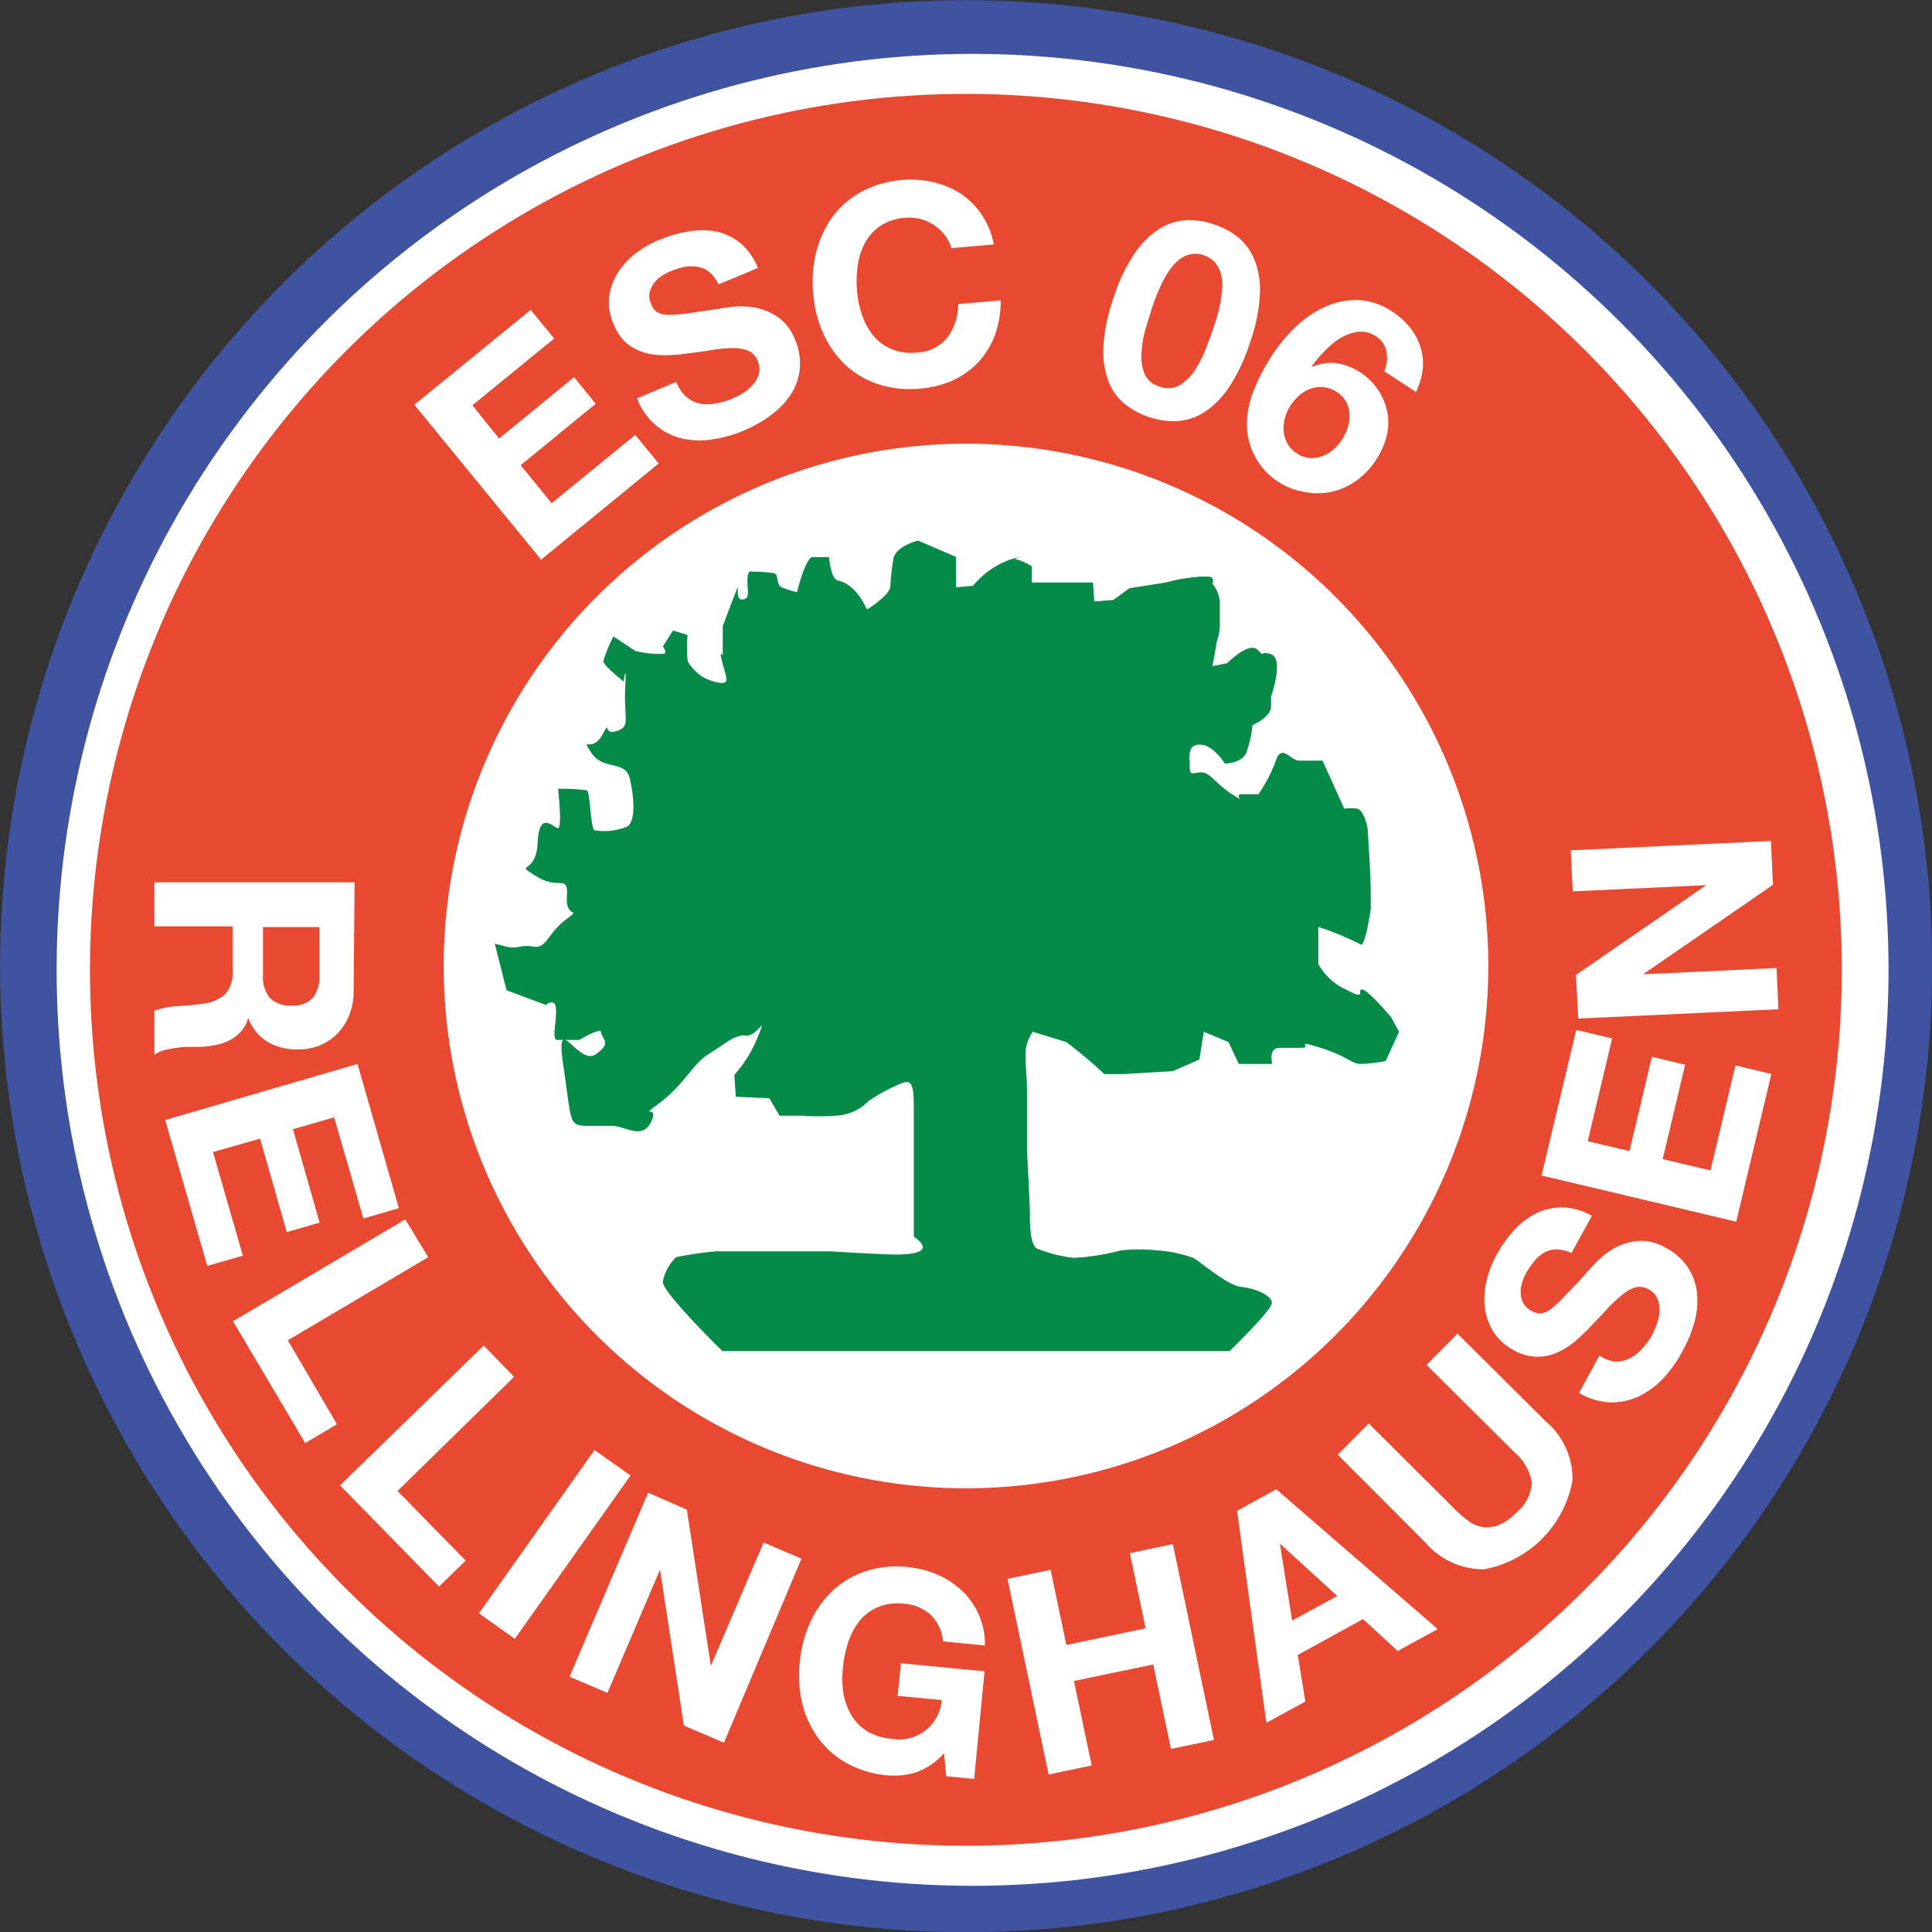
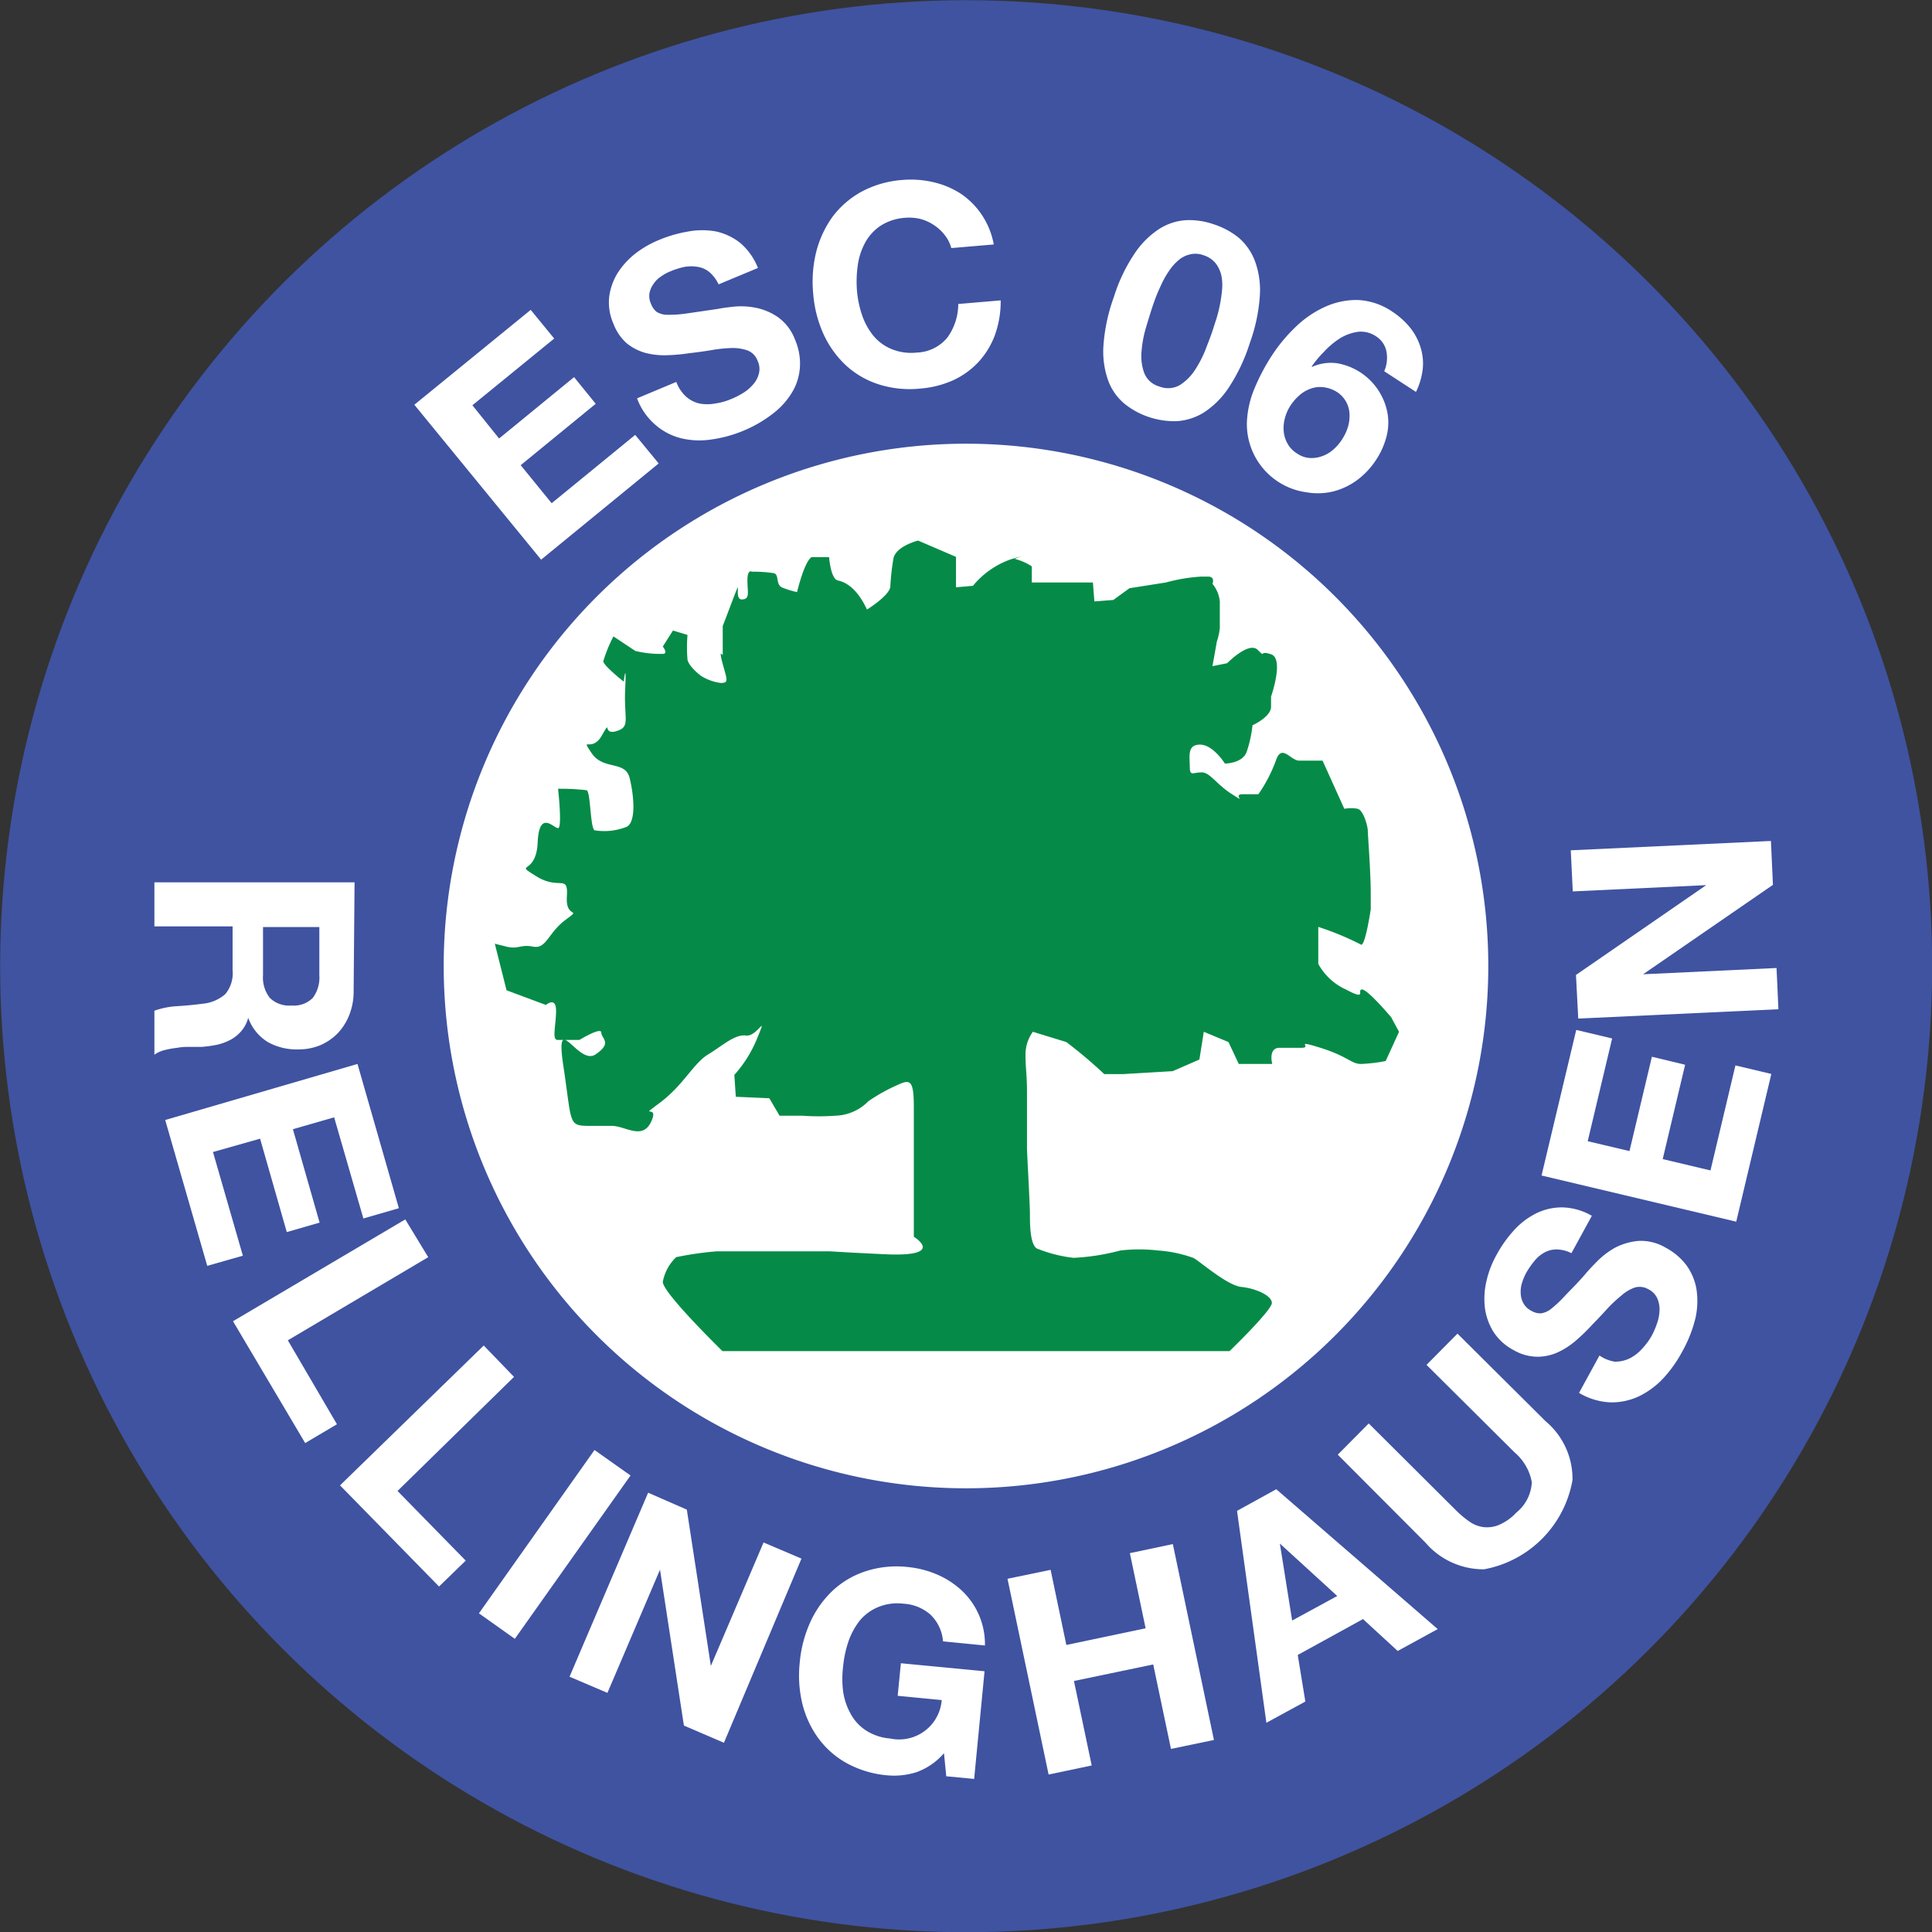
<svg xmlns="http://www.w3.org/2000/svg" id="Ebene_1" data-name="Ebene 1" viewBox="0 0 144.78 144.78">
  <rect x="0" y="0" width="144.78" height="144.78" fill="#333333" stroke="none" />
  <defs>
    <style>.cls-1{fill:#3f53a1;}.cls-2{fill:#fff;}.cls-3{fill:#e84930;}.cls-4{fill:#058b47;}</style>
  </defs>
  <circle class="cls-1" cx="297.14" cy="420.66" r="72.39" transform="translate(-366.98 341.09) rotate(-86.21)" />
-   <circle class="cls-2" cx="297.64" cy="420.94" r="68.64" transform="translate(-371.85 333.43) rotate(-85.12)" />
-   <circle class="cls-3" cx="297.14" cy="420.94" r="65.64" transform="translate(-372.31 332.93) rotate(-85.12)" />
  <path class="cls-2" d="M336.28,420.66a39.14,39.14,0,1,1-39.14-39.14A39.14,39.14,0,0,1,336.28,420.66Z" transform="translate(-224.75 -348.27)" />
  <path class="cls-4" d="M278.89,449.52h38s3.17-3.06,3.17-3.61-1.2-1.09-2.29-1.2-3.28-2.07-3.61-2.18a9.66,9.66,0,0,0-2.62-.55,12.25,12.25,0,0,0-2.84,0,16.56,16.56,0,0,1-3.5.55,10.5,10.5,0,0,1-2.62-.65c-.65-.12-.65-1.87-.65-2.63s-.22-4.59-.22-4.92v-4.15c0-1.53-.11-1.75-.11-2.84a2.9,2.9,0,0,1,.55-1.75l2.51.77a35.6,35.6,0,0,1,2.84,2.4h1.42l3.71-.22,2-.87.33-2.08,1.85.77.77,1.64h2.51s-.33-1.21.55-1.21h1.64c.87,0-.66-.65,1.42,0S326,428,326.74,428a11.72,11.72,0,0,0,1.85-.22l1-2.19L329,424.5s-1.75-2.08-2.18-2.08.43.88-1.21,0a4.44,4.44,0,0,1-2.07-1.92v-2.77a21.75,21.75,0,0,1,3.17,1.31c.32.33.76-2.62.76-2.62v-1.21c0-1.63-.22-4.37-.22-4.69s-.32-1.53-.76-1.64a2.67,2.67,0,0,0-1,0l-1.63-3.61h-1.75c-.66,0-1.31-1.31-1.75,0a11,11,0,0,1-1.31,2.52h-1.2c-.77,0,.43.76-.77,0s-1.64-1.64-2.29-1.64-.88.33-.88-.44-.21-1.64.77-1.64,1.86,1.42,1.86,1.42,1.31,0,1.63-.87a9.21,9.21,0,0,0,.44-2S320,402,320,401.23v-.76s1-2.84,0-3.17-.33.33-1-.33-2.29,1-2.29,1l-1.1.22.33-1.85a4.53,4.53,0,0,0,.22-1v-2a2.47,2.47,0,0,0-.55-1.32s.22-.54-.32-.54h-.55a13,13,0,0,0-2.62.44l-2.73.43-1.21.88-1.42.11-.11-1.42h-4.58v-1.21a4.25,4.25,0,0,0-1.21-.54c-.32,0,1.32-.44-.32,0a6.42,6.42,0,0,0-2.88,2l-1.27.11V390l-2.84-1.22s-1.75.43-1.86,1.42a17.6,17.6,0,0,0-.22,2c0,.66-1.75,1.75-1.75,1.75-.76-1.64-1.64-2.07-2.18-2.18s-.66-1.75-.66-1.75h-1.31c-.55.33-1.09,2.62-1.09,2.62a6.84,6.84,0,0,1-1.09-.33c-.55-.22-.22-1-.66-1.09a10.77,10.77,0,0,0-1.64-.11s-.33-.22-.33.66.22,1.42-.43,1.42.11-2-.66,0l-.76,2v2.19s-.33-.55,0,.65.47,1.42-.15,1.42a3.71,3.71,0,0,1-1.49-.54s-.88-.66-1-1.2a11,11,0,0,1,0-1.86l-1.09-.33-.76,1.2s.43.55,0,.55H274a8,8,0,0,1-1.64-.22l-1.64-1.09a10.67,10.67,0,0,0-.76,1.86c0,.32,1.53,1.53,1.53,1.53s.22-1.75.11.54.43,2.84-.66,3.17-.33-1-1.09.33-1.64,0-.77,1.31,2.52.54,2.85,1.86.54,3.49-.33,3.71a4.52,4.52,0,0,1-2.3.22c-.32-.22-.29-2.84-.58-3a16.1,16.1,0,0,0-2.15-.11s.33,2.95,0,2.95-1.42-1.42-1.53,1.09-1.85,1.42-.11,2.51,2.41-.21,2.3,1.53,1.2.77-.11,1.75-1.42,2.19-2.41,2-1.09.22-2,0l-.88-.22.88,3.49,2.95,1.1s.76-.66.76.43-.33,2.19.11,2.19h1.64s1.64-1,1.64-.55.87.77-.44,1.64-3.06-3.49-2.4.88.33,4.47,2,4.47h1.63c1,0,2.3,1.1,2.95-.32s-1.09-.11.66-1.42,2.51-2.95,3.6-3.61,2-1.53,2.84-1.42,1.64-1.75.88.11a9.36,9.36,0,0,1-1.75,2.84l.11,1.64,2.51.11.77,1.31h1.75a16.19,16.19,0,0,0,2.4,0,3.62,3.62,0,0,0,2.51-1.09,13.26,13.26,0,0,1,2.4-1.31c.77-.33,1-.11,1,1.75v9.72s2.51,1.53-2.19,1.31-3.49-.22-4.69-.22h-7.87a24.63,24.63,0,0,0-3.06.44,3.4,3.4,0,0,0-1,1.85C274.41,445.15,278.89,449.52,278.89,449.52Z" transform="translate(-224.75 -348.27)" />
  <path class="cls-2" d="M264.52,371.49l1.76,2.15-6.13,5,2,2.49,5.62-4.6,1.62,2-5.62,4.6,2.32,2.85,6.26-5.12,1.76,2.14-8.81,7.21-9.5-11.61Z" transform="translate(-224.75 -348.27)" />
  <path class="cls-2" d="M276.17,378a2.33,2.33,0,0,0,1,.51,3.19,3.19,0,0,0,1.16,0,4.82,4.82,0,0,0,1.22-.34,5.66,5.66,0,0,0,.85-.43,3.08,3.08,0,0,0,.76-.63,1.92,1.92,0,0,0,.45-.81,1.42,1.42,0,0,0-.09-1,1.3,1.3,0,0,0-.73-.76,3.34,3.34,0,0,0-1.19-.19,10.58,10.58,0,0,0-1.49.15c-.53.09-1.09.17-1.65.23a14.12,14.12,0,0,1-1.71.16,5.72,5.72,0,0,1-1.62-.17,3.93,3.93,0,0,1-1.41-.72,3.72,3.72,0,0,1-1-1.47,3.94,3.94,0,0,1-.32-2,4.52,4.52,0,0,1,.64-1.81,5.85,5.85,0,0,1,1.35-1.47,7.58,7.58,0,0,1,1.75-1,9.8,9.8,0,0,1,2.18-.63,5.73,5.73,0,0,1,2.11,0,4.47,4.47,0,0,1,1.81.87,4.81,4.81,0,0,1,1.31,1.86l-2.95,1.23a2.74,2.74,0,0,0-.69-.92,1.82,1.82,0,0,0-.86-.39,3,3,0,0,0-1,0,5.79,5.79,0,0,0-1.08.34,3.46,3.46,0,0,0-.7.39,1.92,1.92,0,0,0-.55.55,1.77,1.77,0,0,0-.3.69,1.4,1.4,0,0,0,.12.81,1.35,1.35,0,0,0,.43.6,1.57,1.57,0,0,0,.8.21,9.2,9.2,0,0,0,1.44-.1l2.33-.34c.28-.06.68-.11,1.19-.17a5.75,5.75,0,0,1,1.64.08,4.49,4.49,0,0,1,1.67.7,3.65,3.65,0,0,1,1.29,1.7,4.47,4.47,0,0,1,.37,1.92,4.18,4.18,0,0,1-.5,1.86,5.63,5.63,0,0,1-1.42,1.67,9.52,9.52,0,0,1-2.35,1.38,9.68,9.68,0,0,1-2.34.64,5.94,5.94,0,0,1-2.27-.08,4.66,4.66,0,0,1-1.94-1,4.79,4.79,0,0,1-1.39-2l2.94-1.23A2.84,2.84,0,0,0,276.17,378Z" transform="translate(-224.75 -348.27)" />
  <path class="cls-2" d="M295.58,365.93a3.3,3.3,0,0,0-.81-.77,3.39,3.39,0,0,0-1-.47,3.56,3.56,0,0,0-1.18-.1,3.89,3.89,0,0,0-1.84.59,3.59,3.59,0,0,0-1.16,1.26,5,5,0,0,0-.56,1.7,8.85,8.85,0,0,0-.06,1.93,7.77,7.77,0,0,0,.38,1.81,5.1,5.1,0,0,0,.84,1.54,3.53,3.53,0,0,0,1.35,1,3.9,3.9,0,0,0,1.92.27,3.1,3.1,0,0,0,2.28-1.12,4.29,4.29,0,0,0,.82-2.52l3.18-.27a7.45,7.45,0,0,1-.43,2.59,6.14,6.14,0,0,1-1.21,2,6.07,6.07,0,0,1-1.91,1.39,7.47,7.47,0,0,1-2.49.63,7.65,7.65,0,0,1-3.14-.33,6.6,6.6,0,0,1-2.45-1.44,7.47,7.47,0,0,1-1.66-2.34,9.07,9.07,0,0,1-.76-3,9.32,9.32,0,0,1,.23-3.15,7.77,7.77,0,0,1,1.23-2.63,6.8,6.8,0,0,1,2.17-1.87,7.65,7.65,0,0,1,3-.87,7.38,7.38,0,0,1,2.36.16,6.38,6.38,0,0,1,2.06.86,5.72,5.72,0,0,1,1.57,1.57,5.84,5.84,0,0,1,.91,2.24l-3.18.27A2.69,2.69,0,0,0,295.58,365.93Z" transform="translate(-224.75 -348.27)" />
  <path class="cls-2" d="M309.78,367.26a6.44,6.44,0,0,1,1.85-1.84,4.22,4.22,0,0,1,2-.65,5.57,5.57,0,0,1,2.08.31,5.79,5.79,0,0,1,1.86,1,4.28,4.28,0,0,1,1.22,1.75,6.25,6.25,0,0,1,.37,2.59,12.78,12.78,0,0,1-.75,3.55,13.36,13.36,0,0,1-1.59,3.36,6.45,6.45,0,0,1-1.87,1.86,4.35,4.35,0,0,1-2,.64,6,6,0,0,1-2.11-.31,5.84,5.84,0,0,1-1.83-1,4.1,4.1,0,0,1-1.22-1.75,6.46,6.46,0,0,1-.35-2.61,13.44,13.44,0,0,1,.78-3.63A12.47,12.47,0,0,1,309.78,367.26Zm.81,5.68a8.74,8.74,0,0,0-.3,1.72,3.68,3.68,0,0,0,.21,1.57,1.69,1.69,0,0,0,1.12,1,1.78,1.78,0,0,0,1.54-.1,3.76,3.76,0,0,0,1.13-1.12,8.62,8.62,0,0,0,.8-1.54c.21-.56.39-1,.53-1.43l.28-.87a10.54,10.54,0,0,0,.43-2.2,3.5,3.5,0,0,0-.06-1.08,2.35,2.35,0,0,0-.43-.9,1.91,1.91,0,0,0-.89-.59,1.74,1.74,0,0,0-1.05-.06,2,2,0,0,0-.87.46,3.72,3.72,0,0,0-.7.81,6.55,6.55,0,0,0-.56,1c-.16.34-.31.68-.43,1s-.22.62-.3.86C310.91,371.89,310.76,372.37,310.59,372.94Z" transform="translate(-224.75 -348.27)" />
  <path class="cls-2" d="M328.65,374.63a1.72,1.72,0,0,0-.79-1.16,2,2,0,0,0-1.38-.33,3.52,3.52,0,0,0-1.34.5,6,6,0,0,0-1.18,1,8,8,0,0,0-.9,1.07l0,.06a3.43,3.43,0,0,1,1.88-.28,4.63,4.63,0,0,1,3.12,2.06,4.64,4.64,0,0,1,.68,1.76,4.15,4.15,0,0,1-.11,1.75,5.71,5.71,0,0,1-.72,1.61,5.91,5.91,0,0,1-1.45,1.57,5.19,5.19,0,0,1-1.81.86,4.89,4.89,0,0,1-2,.06,5.16,5.16,0,0,1-4.46-5.25,7.29,7.29,0,0,1,.57-2.53,15.11,15.11,0,0,1,1.29-2.45,12.1,12.1,0,0,1,1.75-2.12,7.78,7.78,0,0,1,2.19-1.52,5.7,5.7,0,0,1,2.47-.54,5,5,0,0,1,2.62.87,5.89,5.89,0,0,1,1.33,1.19,4.45,4.45,0,0,1,.78,1.45,4,4,0,0,1,.18,1.63,5.25,5.25,0,0,1-.51,1.75l-2.38-1.55A2.52,2.52,0,0,0,328.65,374.63Zm-4.71,2.66a2,2,0,0,0-.95.1,2.51,2.51,0,0,0-.85.49,3.77,3.77,0,0,0-.69.79,3.25,3.25,0,0,0-.41.93,2.78,2.78,0,0,0-.09,1,2.2,2.2,0,0,0,.29.92,2,2,0,0,0,.72.74,1.87,1.87,0,0,0,.92.33,2.28,2.28,0,0,0,.93-.13,2.4,2.4,0,0,0,.83-.48,3.36,3.36,0,0,0,.66-.75,3.63,3.63,0,0,0,.45-.93,2.89,2.89,0,0,0,.13-1,2.06,2.06,0,0,0-.95-1.66A2.39,2.39,0,0,0,323.94,377.29Z" transform="translate(-224.75 -348.27)" />
  <path class="cls-2" d="M251.25,422.52a4.76,4.76,0,0,1-.33,1.82,4.25,4.25,0,0,1-.89,1.39,4.14,4.14,0,0,1-1.31.88,4.31,4.31,0,0,1-1.61.3,4.42,4.42,0,0,1-2.29-.55,3.54,3.54,0,0,1-1.47-1.82h0a2.48,2.48,0,0,1-.52,1,2.83,2.83,0,0,1-.81.65,4,4,0,0,1-1,.37,8.93,8.93,0,0,1-1.14.16l-.84,0c-.32,0-.65,0-1,.07a7,7,0,0,0-.95.17,2.18,2.18,0,0,0-.77.35v-3.3a6.16,6.16,0,0,1,1.7-.34q1-.06,1.89-.18a3,3,0,0,0,1.72-.72,2.42,2.42,0,0,0,.55-1.78v-3.3h-5.86v-3.3h15Zm-6.79-1.17a2.47,2.47,0,0,0,.51,1.7,2.07,2.07,0,0,0,1.63.57,2,2,0,0,0,1.59-.57,2.54,2.54,0,0,0,.49-1.7v-3.61h-4.22Z" transform="translate(-224.75 -348.27)" />
  <path class="cls-2" d="M254.64,438.81l-2.66.77L249.79,432l-3.09.89,2,7-2.46.71-2-7-3.53,1,2.24,7.77-2.67.76-3.15-10.93L251.54,428Z" transform="translate(-224.75 -348.27)" />
  <path class="cls-2" d="M256.84,442.48l-10.52,6.23L250,455l-2.38,1.41-5.41-9.13,12.91-7.63Z" transform="translate(-224.75 -348.27)" />
  <path class="cls-2" d="M263.27,451.45,254.54,460l5.11,5.22-2,1.94-7.42-7.58L261,449.1Z" transform="translate(-224.75 -348.27)" />
  <path class="cls-2" d="M272,458.84l-8.67,12.24-2.69-1.91,8.66-12.24Z" transform="translate(-224.75 -348.27)" />
  <path class="cls-2" d="M276.22,461.4l1.8,11.71h0l3.95-9.25,2.84,1.21L279,478.87l-3-1.29-1.79-11.68,0,0-3.94,9.23-2.84-1.21,5.89-13.79Z" transform="translate(-224.75 -348.27)" />
  <path class="cls-2" d="M293.44,481.07a5.55,5.55,0,0,1-2.2.24,7.73,7.73,0,0,1-3-.89,6.62,6.62,0,0,1-2.15-1.87,7.35,7.35,0,0,1-1.21-2.59,9,9,0,0,1-.2-3.09,9.32,9.32,0,0,1,.8-3.06,7.52,7.52,0,0,1,1.69-2.36,6.63,6.63,0,0,1,2.47-1.44,7.51,7.51,0,0,1,3.14-.31,7.35,7.35,0,0,1,2.19.56,6.41,6.41,0,0,1,1.85,1.2,5.51,5.51,0,0,1,1.74,4.12l-3.14-.31a3.14,3.14,0,0,0-.94-2,3.33,3.33,0,0,0-2-.82,3.8,3.8,0,0,0-1.92.25,3.55,3.55,0,0,0-1.37,1,5.34,5.34,0,0,0-.86,1.58,8.27,8.27,0,0,0-.4,1.88,7.63,7.63,0,0,0,0,1.85,4.85,4.85,0,0,0,.55,1.66,3.44,3.44,0,0,0,1.14,1.26,3.9,3.9,0,0,0,1.84.62,3.2,3.2,0,0,0,3.86-2.88l-3.3-.32.24-2.44,6.27.6-.78,8.07-2.09-.2-.17-1.73A4.91,4.91,0,0,1,293.44,481.07Z" transform="translate(-224.75 -348.27)" />
  <path class="cls-2" d="M303.48,465.91l1.18,5.63,5.94-1.25-1.18-5.63,3.22-.68,3.08,14.68-3.22.67L311.17,473l-5.94,1.24,1.33,6.33-3.23.68-3.08-14.67Z" transform="translate(-224.75 -348.27)" />
  <path class="cls-2" d="M320.39,459.87l12.1,10.48-3,1.64-2.6-2.39L322,472.29l.57,3.49-2.92,1.59-2.2-15.88Zm4.57,8-4.3-3.93,0,0,.92,5.77Z" transform="translate(-224.75 -348.27)" />
  <path class="cls-2" d="M342.59,459.18a8.24,8.24,0,0,1-6.63,6.69,5.73,5.73,0,0,1-4.39-2L325,457.28l2.32-2.34,6.61,6.58a7.6,7.6,0,0,0,.93.77,2.39,2.39,0,0,0,1,.41,2.33,2.33,0,0,0,1.18-.14,3.79,3.79,0,0,0,1.34-.94,3.1,3.1,0,0,0,1.16-2.28,3.81,3.81,0,0,0-1.28-2.22l-6.61-6.57,2.32-2.34,6.61,6.57A5.62,5.62,0,0,1,342.59,459.18Z" transform="translate(-224.75 -348.27)" />
  <path class="cls-2" d="M345.75,450.31a2.48,2.48,0,0,0,1.09-.23,3.08,3.08,0,0,0,.93-.7,5.13,5.13,0,0,0,.75-1,5.84,5.84,0,0,0,.38-.87,3.31,3.31,0,0,0,.21-1,2.08,2.08,0,0,0-.16-.93,1.43,1.43,0,0,0-.68-.7,1.31,1.31,0,0,0-1-.13,3,3,0,0,0-1,.59,10.32,10.32,0,0,0-1.07,1c-.37.41-.75.81-1.15,1.22a13.78,13.78,0,0,1-1.23,1.19,5.65,5.65,0,0,1-1.38.88,3.66,3.66,0,0,1-1.54.31,3.61,3.61,0,0,1-1.73-.5,4,4,0,0,1-1.52-1.39,4.55,4.55,0,0,1-.63-1.81,5.85,5.85,0,0,1,.13-2,7.27,7.27,0,0,1,.73-1.9,9.26,9.26,0,0,1,1.31-1.86,5.65,5.65,0,0,1,1.67-1.28,4.36,4.36,0,0,1,2-.45,4.64,4.64,0,0,1,2.18.63l-1.53,2.8a2.6,2.6,0,0,0-1.11-.28,1.86,1.86,0,0,0-.91.23,2.47,2.47,0,0,0-.75.63,6.07,6.07,0,0,0-.64.93,4.25,4.25,0,0,0-.3.74,2.11,2.11,0,0,0-.09.78,1.62,1.62,0,0,0,.2.72,1.38,1.38,0,0,0,.6.57,1.29,1.29,0,0,0,.71.19,1.55,1.55,0,0,0,.76-.33,9.34,9.34,0,0,0,1.06-1c.41-.44,1-1,1.6-1.72.19-.22.46-.51.83-.88a5.9,5.9,0,0,1,1.33-1,4.69,4.69,0,0,1,1.74-.5,3.68,3.68,0,0,1,2.07.53,4.7,4.7,0,0,1,1.49,1.26,4.28,4.28,0,0,1,.77,1.77,5.88,5.88,0,0,1-.06,2.2,9.91,9.91,0,0,1-1,2.54,9.63,9.63,0,0,1-1.42,2,6.2,6.2,0,0,1-1.83,1.35,4.82,4.82,0,0,1-2.13.45,5,5,0,0,1-2.35-.71l1.53-2.8A2.83,2.83,0,0,0,345.75,450.31Z" transform="translate(-224.75 -348.27)" />
  <path class="cls-2" d="M342.87,425.45l2.69.64-1.83,7.7,3.13.74,1.68-7.07,2.49.6-1.68,7.07,3.58.85,1.87-7.87,2.69.64-2.63,11.07-14.59-3.46Z" transform="translate(-224.75 -348.27)" />
  <path class="cls-2" d="M342.85,421.33l9.76-6.73v0l-10,.47-.15-3.08,15-.7.15,3.29-9.73,6.7v0l10-.47.14,3.09-15,.7Z" transform="translate(-224.75 -348.27)" />
</svg>